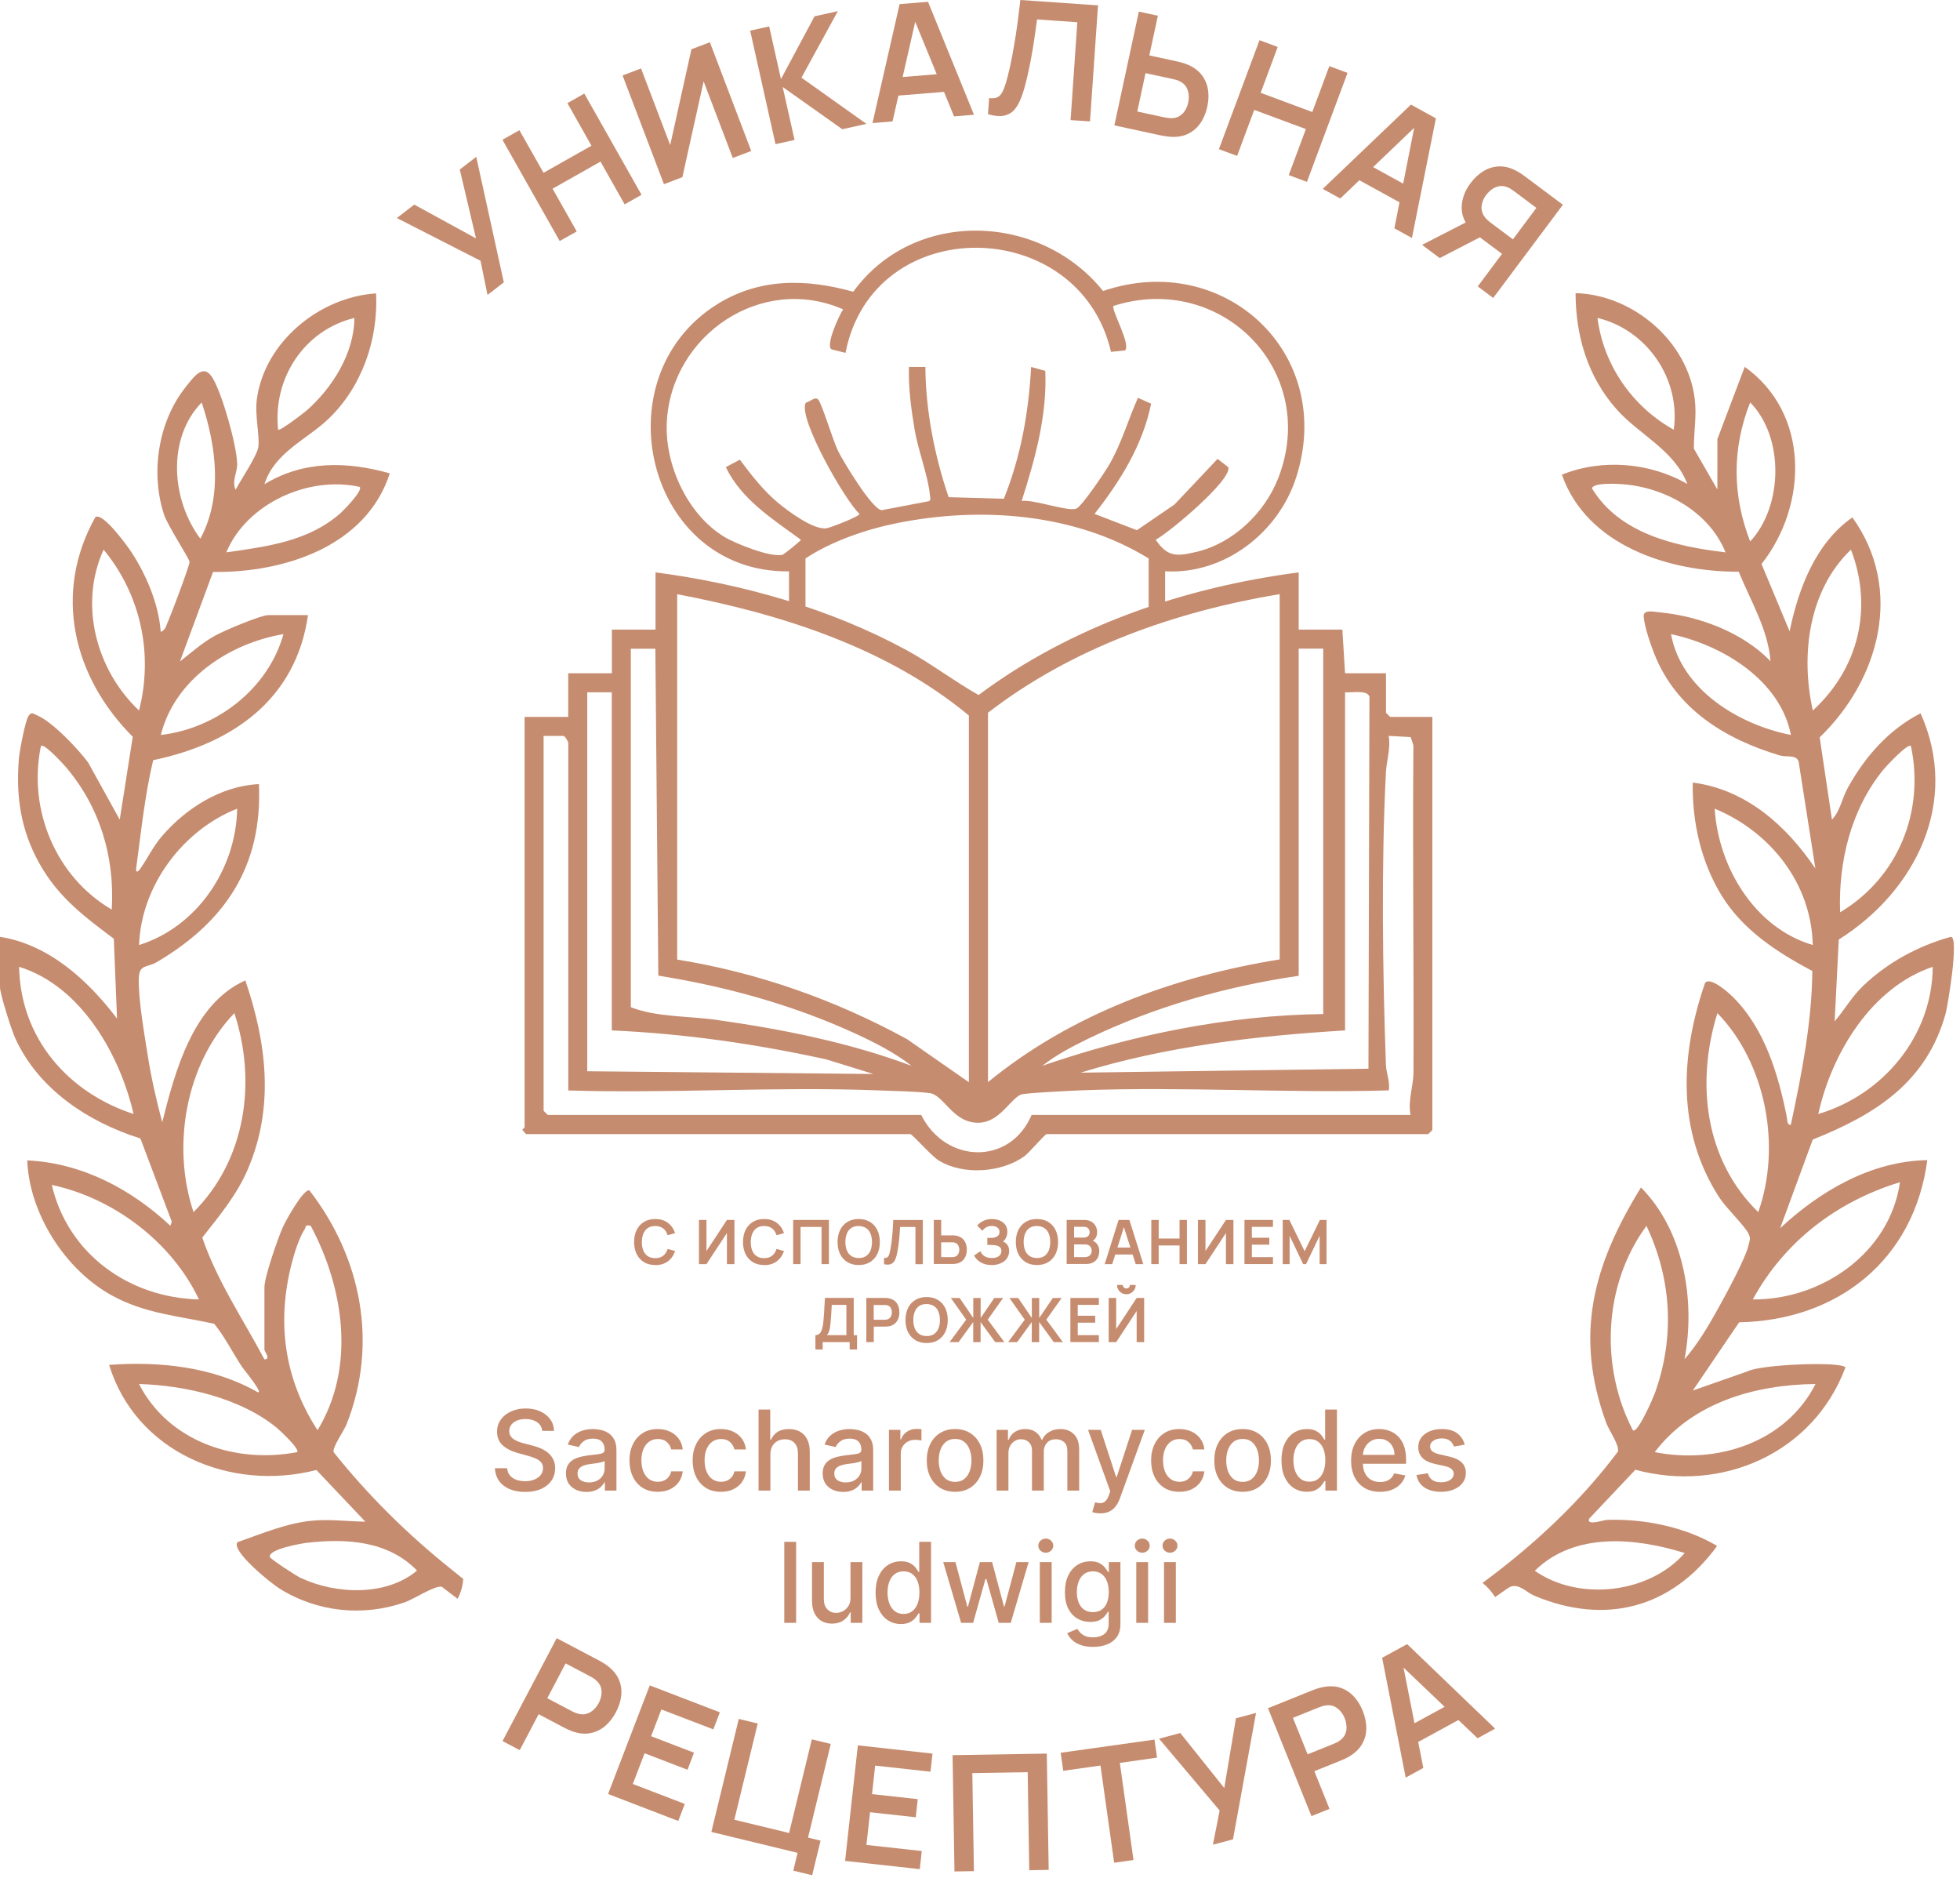
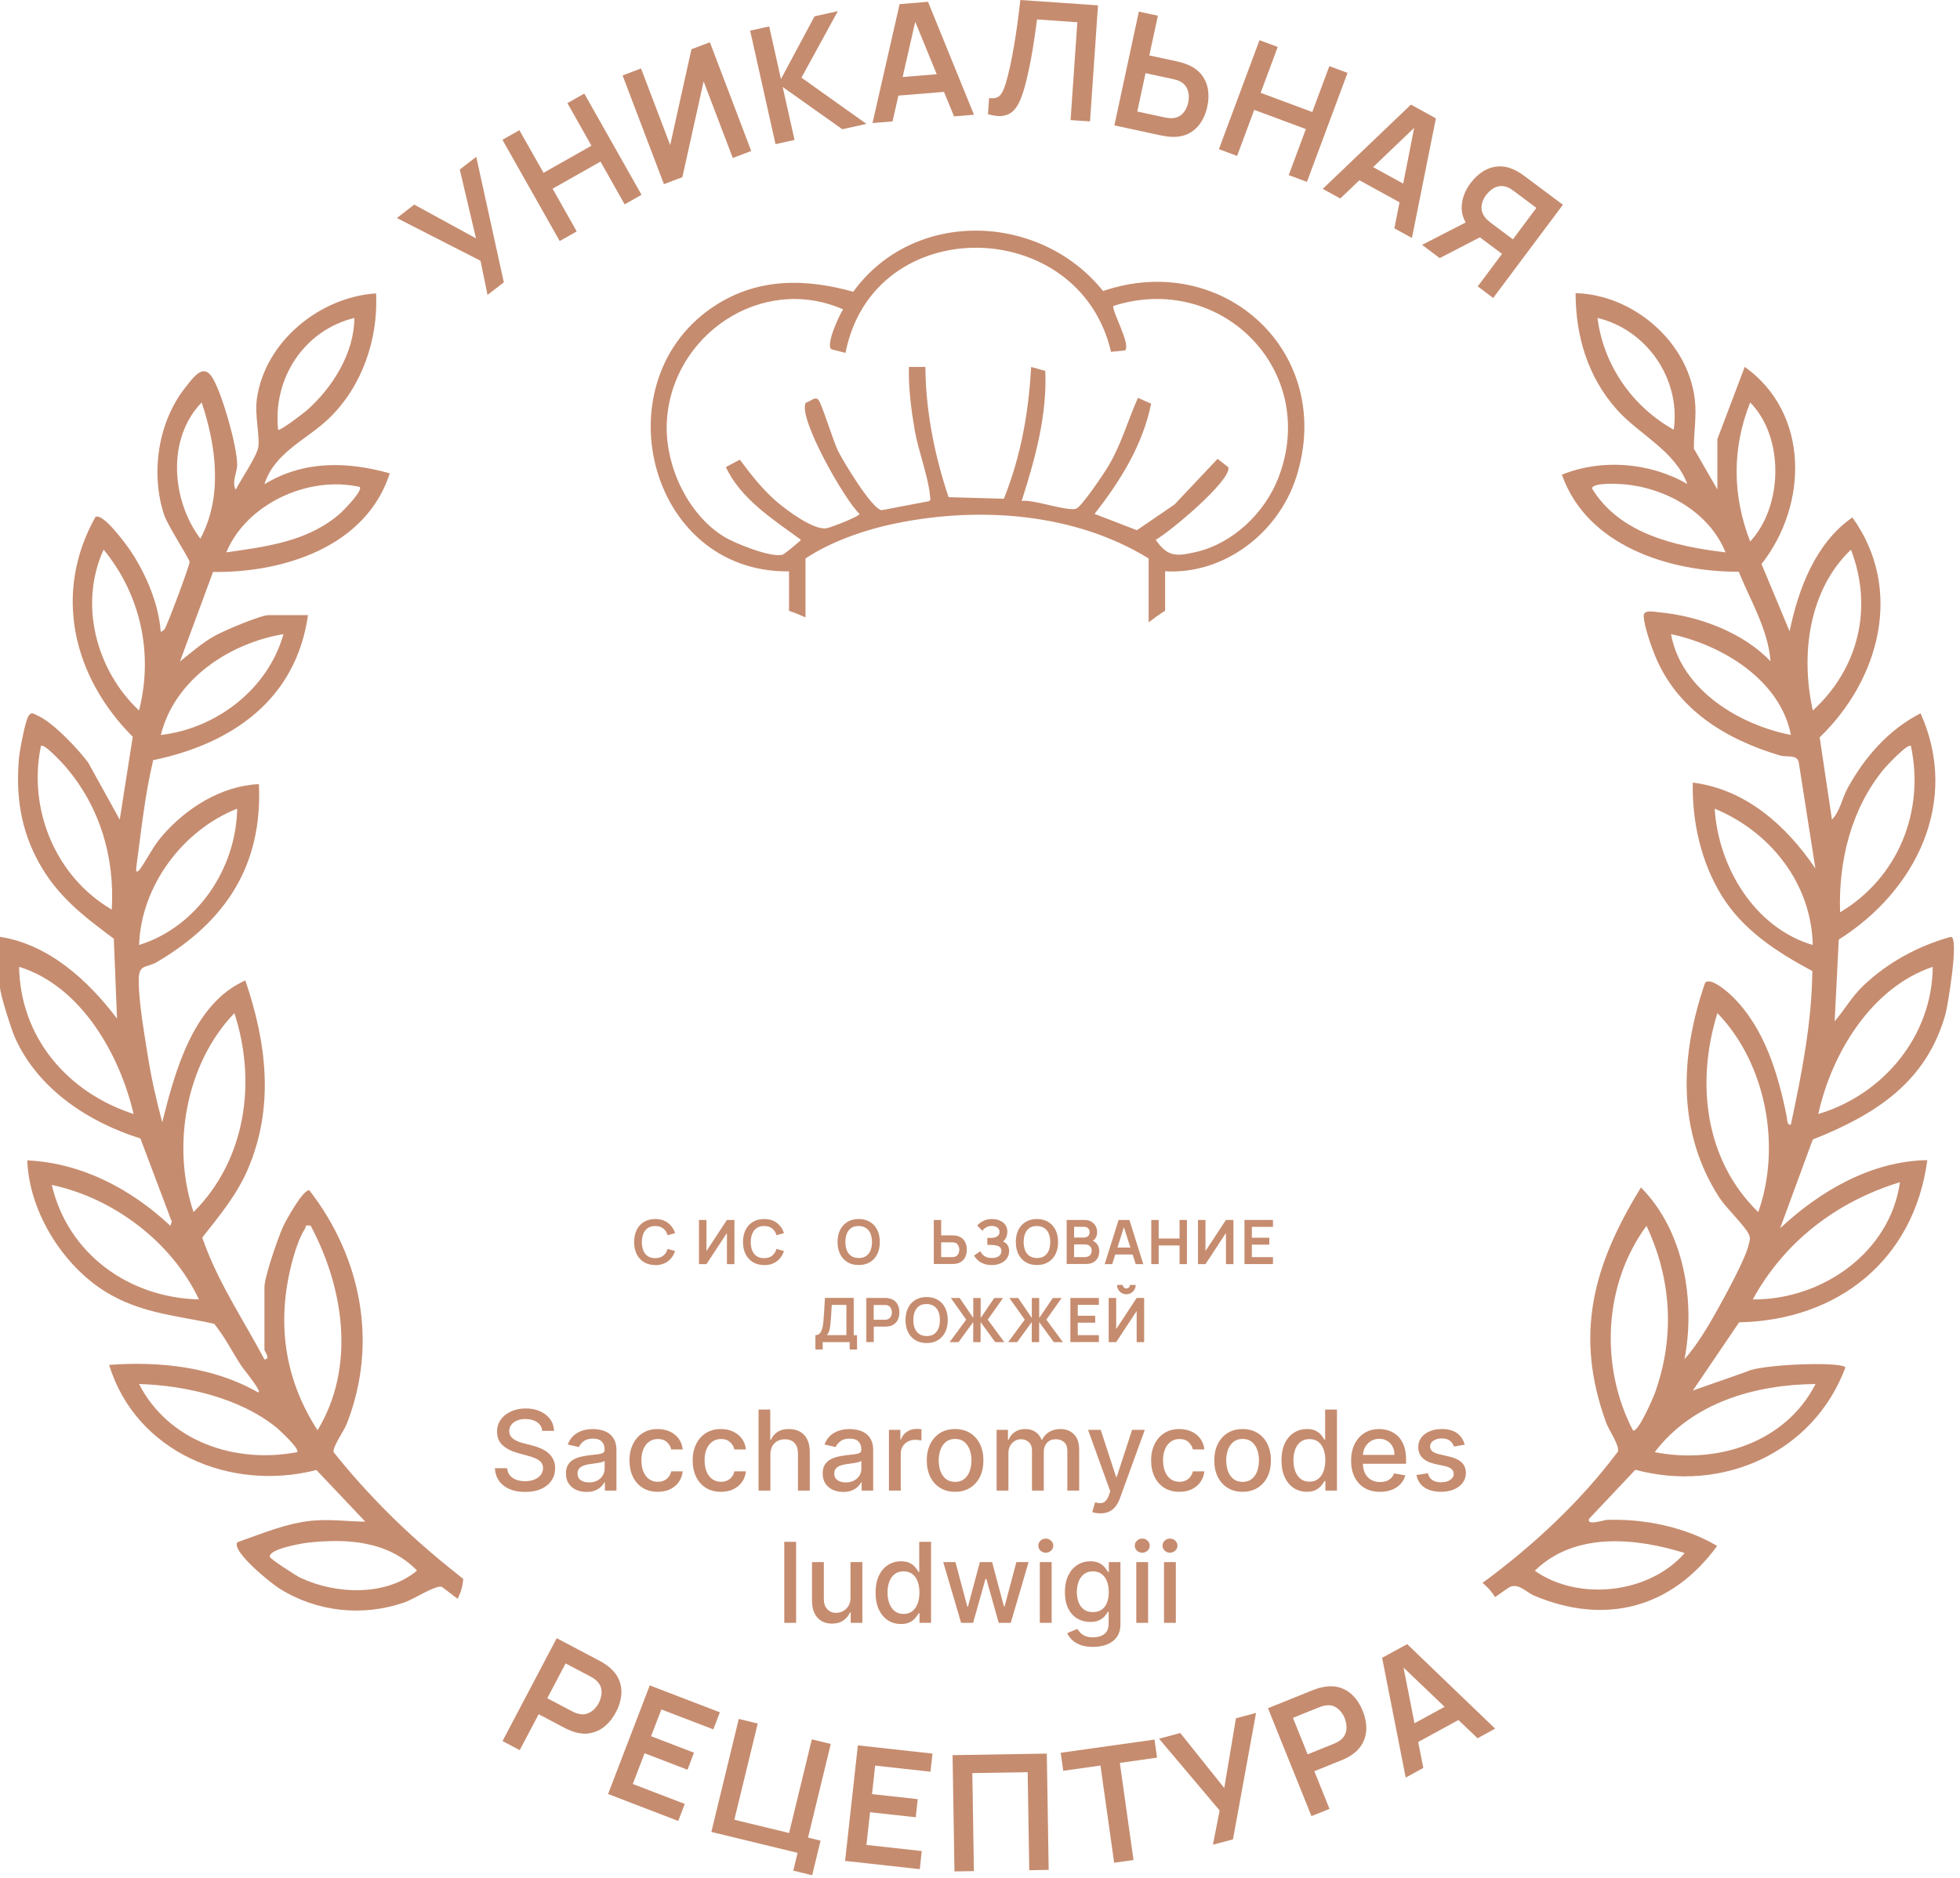
<svg xmlns="http://www.w3.org/2000/svg" width="238" height="228" viewBox="0 0 238 228" fill="none">
  <path d="M236.25 123.08C236.49 122.22 237.97 113.51 236.85 113.75C232.9 114.85 229.21 116.85 226.24 119.69C224.83 121.04 224.01 122.56 222.78 124L223.28 114.07C232.67 108.15 238.02 97.3 233.21 86.6C229.35 88.58 226.46 91.87 224.38 95.64C223.66 96.94 223.42 98.54 222.45 99.5L220.96 89.52C228.25 82.5 231.19 71.5 224.93 62.82C220.46 65.93 218.37 71.49 217.31 76.65L213.9 68.48C219.58 61.25 219.73 50.15 211.86 44.54L208.54 53.31V59.43L205.69 54.48C205.66 52.4 206.05 50.58 205.79 48.43C204.94 41.43 198.28 35.77 191.32 35.59C191.33 40.8 192.8 45.74 196.28 49.67C199.05 52.8 203.33 54.64 204.89 58.76C200.37 56.15 194.52 55.66 189.66 57.63C192.68 66.27 202.74 69.45 211.13 69.41C212.56 72.93 214.71 76.45 214.99 80.28C211.6 76.74 206.23 74.77 201.41 74.33C200.78 74.27 199.55 73.98 199.59 74.82C199.65 76 200.45 78.31 200.91 79.46C203.57 86.11 209.5 89.74 216.13 91.72C216.94 91.96 218.06 91.58 218.4 92.43L220.44 105.44C216.92 100.25 212.03 95.84 205.55 95.01C205.46 99.78 206.55 104.64 209.05 108.72C211.64 112.93 215.79 115.61 220.07 117.89C220 124.21 218.77 130.41 217.46 136.55C216.98 136.64 217.03 135.92 216.96 135.57C215.93 130.41 214.27 124.81 210.36 120.98C209.84 120.46 207.65 118.53 207.04 119.34C204.01 128.13 203.59 137.37 208.78 145.4C209.59 146.65 211.89 148.85 212.33 149.8C212.61 150.39 212.46 150.57 212.34 151.11C211.97 152.8 209.53 157.23 208.58 158.95C207.44 161 206.1 163.26 204.55 165.02C205.9 157.92 204.48 149.42 199.26 144.17C193.47 153.57 191.13 162 195.03 172.72C195.37 173.66 196.7 175.51 196.45 176.25C191.85 182.38 186.18 187.64 180.02 192.18C180.63 192.66 181.13 193.24 181.55 193.9C182.42 193.27 183.25 192.71 183.39 192.65C184.49 192.23 185.35 193.33 186.28 193.72C194.95 197.37 203 195.23 208.51 187.69C204.65 185.39 199.61 184.36 195.1 184.53C194.69 184.55 192.59 185.29 192.97 184.38L198.58 178.44C209.13 181.29 220.22 176.39 224.09 166.01C223.54 165.26 213.73 165.65 212.18 166.5L205.56 168.82L211.18 160.54C223.19 160.3 232.42 152.95 234.03 140.85C227.22 140.96 221 144.6 216.16 149.12L220.12 138.35C227.74 135.31 233.94 131.41 236.26 123.04L236.25 123.08ZM228.74 93.39C229.07 92.99 231.68 90.19 232.04 90.57C233.74 98.57 230.44 106.59 223.44 110.76C223.22 104.6 224.77 98.21 228.74 93.39ZM203.24 52.17C198.22 49.37 194.72 44.36 193.98 38.6C199.94 40.02 204.11 45.99 203.24 52.17ZM193.31 59.29C193.46 58.56 196.42 58.74 197.11 58.79C202.24 59.21 207.55 62.16 209.53 67.06C203.51 66.35 196.66 64.83 193.31 59.29ZM212.52 48.86C216.69 53.08 216.5 61.48 212.52 65.74C210.35 60.14 210.3 54.46 212.52 48.86ZM202.91 76.99C209.15 78.31 216.17 82.57 217.47 89.23C211.11 87.98 204.14 83.72 202.91 76.99ZM234.69 117.38C234.64 125.75 228.7 132.9 220.79 135.25C222.43 127.84 227.26 119.88 234.69 117.38ZM220.13 86.26C218.62 79.52 219.61 71.65 224.76 66.73C227.47 73.81 225.69 81.17 220.13 86.26ZM204.57 188.55C200.29 193.47 191.7 194.46 186.37 190.7C191.21 185.96 198.6 186.69 204.57 188.55ZM198.28 173.65C194.23 165.85 194.73 155.89 199.93 148.83C203 155.35 203.39 162.37 200.93 169.19C200.76 169.65 198.86 174.09 198.28 173.65ZM220.46 168.03C216.83 175.13 208.53 177.8 200.93 176.3C205.51 170.27 213.13 168.1 220.46 168.03ZM208.54 123C214.44 129.08 216.34 139.18 213.5 147.16C206.99 140.82 205.92 131.45 208.54 123ZM230.71 143.53C229.5 152.08 221.22 157.83 212.84 157.76C216.69 150.72 223.05 145.87 230.71 143.53ZM208.21 98.18C214.96 100.97 219.96 107.25 220.12 114.73C213.07 112.65 208.66 105.3 208.21 98.18Z" fill="#C68C6F" />
  <path d="M55.56 194.11C55.96 193.37 56.19 192.55 56.25 191.7C55.75 191.3 55.26 190.9 54.79 190.52C49.54 186.33 44.69 181.55 40.51 176.3C40.35 175.69 41.75 173.76 42.1 172.88C45.94 163.12 43.89 152.68 37.57 144.52C36.83 144.33 34.71 148.19 34.37 148.93C33.76 150.26 32.11 155.04 32.11 156.27V163.88C32.11 164.06 32.93 165.03 32.11 165.04C29.51 160.15 26.37 155.54 24.56 150.25C26.63 147.62 28.73 145.12 30.08 141.99C33.34 134.42 32.38 126.62 29.79 119.03C23.46 121.85 21.26 130.03 19.7 136.25C18.98 133.56 18.36 130.84 17.93 128.08C17.52 125.47 16.8 121.39 16.85 118.87C16.89 116.99 17.8 117.55 19.09 116.78C27.36 111.89 31.89 105.13 31.44 95.2C26.89 95.4 22.61 98.1 19.69 101.49C18.58 102.77 17.95 104.17 17.04 105.46C16.72 105.91 16.45 106.02 16.55 105.3C17.14 100.95 17.58 96.57 18.6 92.29C28.19 90.3 35.94 84.94 37.4 74.68H32.6C31.66 74.68 27.2 76.57 26.14 77.16C24.57 78.02 23.24 79.22 21.85 80.31L25.87 69.44C34.49 69.55 44.47 66.35 47.33 57.47C42.14 56 36.84 55.9 32.11 58.79C33.31 54.94 37.26 53.37 39.89 50.85C43.97 46.95 45.93 41.21 45.67 35.62C38.82 36.05 32.14 41.5 31.19 48.45C30.92 50.42 31.55 52.86 31.37 54.25C31.22 55.35 29.22 58.28 28.62 59.45C28.1 58.46 28.83 57.33 28.8 56.32C28.74 54.02 27.03 48 25.87 45.98C24.74 44 23.59 45.68 22.5 47.05C19.18 51.24 18.26 57.48 19.93 62.51C20.36 63.8 23 67.84 23.02 68.22C23.04 68.65 20.34 75.83 20.01 76.34C19.92 76.47 19.59 76.78 19.51 76.67C19.28 73.38 17.78 69.83 16 67.1C15.46 66.26 12.48 62.16 11.58 62.78C6.41 72.01 8.87 82.2 16.12 89.45L14.54 99.51L10.71 92.59C9.53 90.97 6.32 87.58 4.52 86.86C4.07 86.68 3.85 86.35 3.46 86.93C3.06 87.52 2.38 91.17 2.3 92.06C1.91 96.67 2.52 100.78 4.77 104.81C7.06 108.91 10.16 111.22 13.82 113.97L14.21 123.67C10.72 119.04 5.93 114.66 0 113.74V119.86C0 120.67 1.39 125.03 1.82 125.98C4.62 132.22 10.71 136.23 17.05 138.22L20.86 148.32L20.69 148.82C15.93 144.37 9.95 141.19 3.31 140.88C3.55 147.33 7.91 154.16 13.57 157.27C17.6 159.49 21.63 159.75 26.01 160.72C27.33 162.33 28.24 164.22 29.39 165.95C29.56 166.2 32.08 169.27 31.29 169.02C25.88 165.94 19.36 165.25 13.25 165.71C16.5 176.32 27.99 181.15 38.42 178.47L44.36 184.74C42.23 184.72 40.1 184.42 37.95 184.62C34.82 184.9 31.75 186.22 28.82 187.24C28.07 188.34 32.94 192.24 33.93 192.86C38.49 195.72 44.09 196.31 49.18 194.52C50.26 194.14 52.87 192.43 53.65 192.65L55.58 194.12L55.56 194.11ZM28.8 98.18C28.67 105.5 23.93 112.53 16.89 114.73C17.13 107.56 22.18 100.79 28.8 98.18ZM43.03 38.6C43.02 42.86 40.36 47.1 37.23 49.84C36.9 50.13 33.96 52.39 33.77 52.17C33.11 45.95 36.91 40.1 43.03 38.6ZM43.69 59.12C44.07 59.55 41.81 61.88 41.38 62.27C37.49 65.73 32.44 66.35 27.48 67.06C29.95 61.13 37.49 57.71 43.7 59.12H43.69ZM24.49 48.86C26.27 54.19 27.06 60.31 24.33 65.4C20.8 60.7 20.25 53.22 24.49 48.86ZM34.42 76.99C32.56 83.63 26.31 88.45 19.53 89.23C21.2 82.5 27.83 78.09 34.42 76.99ZM13.57 110.43C6.78 106.47 3.36 98.29 4.97 90.57C5.31 90.17 7.64 92.71 7.94 93.06C12.12 97.93 13.95 104.02 13.57 110.43ZM12.58 66.73C17.08 72.18 18.65 79.39 16.88 86.26C11.7 81.38 9.54 73.4 12.58 66.73ZM2.32 117.38C9.8 119.68 14.54 127.98 16.22 135.25C8.21 132.64 2.47 125.98 2.32 117.38ZM28.46 123C31.19 131.37 29.85 140.82 23.5 147.16C20.8 139.11 22.56 129.15 28.46 123ZM6.29 143.86C13.84 145.47 20.87 150.82 24.16 157.76C15.66 157.56 8.24 152.23 6.29 143.86ZM36.08 176.3C28.57 177.74 20.47 175.02 16.88 168.03C22.48 168.19 29.16 169.72 33.59 173.33C33.94 173.62 36.47 175.96 36.08 176.3ZM35.44 153.32C35.75 152.11 36.32 150.28 36.99 149.25C37.2 148.94 36.95 148.65 37.73 148.82C41.78 156.42 43.2 166 38.56 173.64C34.5 167.39 33.57 160.5 35.44 153.31V153.32ZM36.52 191.58C36 191.34 32.84 189.29 32.77 189.03C32.54 188.09 36.56 187.39 37.33 187.3C42.11 186.76 47.13 187.07 50.64 190.68C46.88 193.83 40.76 193.57 36.52 191.57V191.58Z" fill="#C68C6F" />
-   <path d="M157.699 69.49V76.44H162.999L163.329 81.74H168.299V86.54L168.799 87.04H173.929V137.19L173.429 137.69H127.089C126.899 137.69 124.949 139.96 124.439 140.34C121.679 142.38 116.919 142.72 113.969 140.88C113.109 140.35 110.779 137.69 110.539 137.69H63.87L63.44 137.19C63.44 137.06 63.7 136.94 63.7 136.86V87.04H68.999V81.74H74.299V76.44H79.6V69.49C90.079 70.86 100.769 73.87 110.059 78.92C113.089 80.57 115.829 82.69 118.829 84.38C130.069 75.98 143.849 71.3 157.719 69.49H157.699ZM117.649 131.39V86.87C107.719 78.62 94.799 74.53 82.23 72.14V116.5C92.029 118.07 101.459 121.41 110.139 126.16L117.649 131.39ZM155.389 72.13C142.719 74.24 130.189 78.65 119.969 86.53V131.38C130.029 123.13 142.599 118.54 155.389 116.48V72.12V72.13ZM76.6 78.75V122.28C79.68 123.5 83.579 123.34 86.98 123.82C95.04 124.96 103.069 126.55 110.689 129.4C108.699 127.83 106.169 126.54 103.859 125.48C96.279 122 88.18 119.77 79.939 118.45L79.579 78.76H76.6V78.75ZM157.699 78.75V118.47C148.889 119.75 140.109 122.25 132.089 126.13C130.259 127.02 128.169 128.12 126.579 129.39C137.519 125.63 149.039 123.27 160.679 123.11V78.75H157.699ZM74.29 84.05H71.309V130.06L106.059 130.39L100.379 128.63C91.799 126.74 83.079 125.49 74.29 125.1V84.05ZM163.329 84.05V125.1C152.519 125.76 141.599 127.02 131.219 130.23L166.169 129.75L166.289 84.59C166.039 83.71 164.069 84.13 163.339 84.05H163.329ZM66.01 89.35V134.86L66.51 135.36H111.859C114.809 141.29 122.649 141.52 125.269 135.36H171.279C170.939 133.66 171.629 131.76 171.639 130.23C171.689 117.07 171.519 103.73 171.629 90.49L171.299 89.49L168.629 89.34C168.889 90.88 168.359 92.36 168.289 93.8C167.719 104.77 167.889 118.21 168.289 129.25C168.329 130.3 168.809 131.31 168.639 132.38C156.279 132.73 143.729 131.91 131.389 132.37C130.269 132.41 124.379 132.7 123.959 132.89C122.609 133.5 121.369 136.27 118.829 136.31C115.689 136.36 114.649 132.94 112.879 132.71C111.289 132.5 108.339 132.45 106.589 132.38C94.18 131.9 81.45 132.77 69.01 132.39V90.19C69.01 90.1 68.669 89.42 68.45 89.35H66.029H66.01Z" fill="#C68C6F" />
  <path d="M133.959 35.35C126.329 25.82 110.989 25.26 103.609 35.42C97.869 33.82 92.169 33.72 86.989 37C72.869 45.95 78.549 69.56 95.809 69.37V74.16C96.489 74.39 97.159 74.66 97.809 74.96V67.8C100.999 65.69 105.159 64.27 108.929 63.51C119.109 61.46 130.549 62.31 139.479 67.8V75.56C140.129 75.06 140.779 74.57 141.479 74.15V69.36C148.659 69.77 155.209 64.7 157.379 58C162.259 42.92 148.639 30.32 133.949 35.33L133.959 35.35ZM155.189 58.11C153.549 62.29 149.699 65.98 145.249 67.01C142.939 67.54 141.799 67.69 140.339 65.53C141.979 64.65 149.559 58.31 149.159 56.73L147.849 55.71L142.619 61.25L138.049 64.37L132.909 62.39C136.019 58.43 138.769 54.02 139.779 49.01L138.179 48.3C136.959 51.03 136.189 53.84 134.669 56.45C134.089 57.44 131.539 61.22 130.769 61.71C129.939 62.24 125.439 60.58 124.059 60.82C125.689 55.72 127.159 50.45 126.929 45.03L125.209 44.55C124.909 50.09 123.959 55.41 121.899 60.55L115.189 60.36C113.489 55.34 112.399 49.87 112.369 44.55H110.369C110.299 47.13 110.649 49.72 111.079 52.26C111.489 54.67 112.759 58 112.919 60.15C112.939 60.4 113.089 60.74 112.779 60.85L107.069 61.94C105.909 61.87 102.379 55.99 101.759 54.74C101.169 53.54 99.799 49.03 99.379 48.54C98.969 48.06 98.329 48.82 97.859 48.88C96.779 50.58 102.619 60.8 104.369 62.39C104.369 62.7 100.929 64.03 100.389 64.13C98.829 64.41 95.649 62.03 94.389 60.97C92.669 59.52 91.179 57.61 89.839 55.81L88.139 56.71C89.989 60.62 93.849 63.04 97.249 65.53C97.249 65.67 95.189 67.3 95.049 67.34C93.649 67.75 89.239 65.97 87.919 65.16C83.469 62.43 80.709 56.44 80.969 51.25C81.509 40.68 92.479 33.22 102.379 37.56C101.869 38.33 100.229 41.91 100.959 42.41L102.669 42.84C106.029 25.63 131.059 26.06 134.909 42.72L136.619 42.54C137.349 41.8 134.899 37.59 135.209 37.14C148.289 32.96 160.319 45.05 155.189 58.12V58.11Z" fill="#C68C6F" />
  <path d="M59.2 35.81L58.349 31.66L48.19 26.47L50.3 24.84L57.8 28.94L55.83 20.58L57.83 19.04L61.179 34.28L59.179 35.82L59.2 35.81Z" fill="#C68C6F" />
  <path d="M67.96 29.26L61.01 16.97L63.07 15.81L66 20.98L71.82 17.69L68.9 12.52L70.95 11.36L77.9 23.65L75.85 24.81L72.92 19.62L67.1 22.91L70.03 28.1L67.97 29.26H67.96Z" fill="#C68C6F" />
  <path d="M91.22 18.33L88.98 19.18L85.44 9.88L82.86 21.51L80.62 22.36L75.6 9.16L77.84 8.31L81.38 17.61L83.96 5.98L86.2 5.13L91.22 18.33Z" fill="#C68C6F" />
  <path d="M94.17 17.5L91.09 3.72L93.4 3.21L94.83 9.6L98.91 1.98L101.74 1.35L97.32 9.43L105.21 15.04L102.28 15.69L95.04 10.56L96.48 16.99L94.17 17.5Z" fill="#C68C6F" />
  <path d="M105.949 14.93L109.239 0.5L112.689 0.22L118.269 13.93L115.849 14.13L110.799 1.83L111.329 1.79L108.379 14.74L105.959 14.94L105.949 14.93ZM108.169 11.68L107.989 9.48L115.379 8.88L115.559 11.08L108.169 11.68Z" fill="#C68C6F" />
  <path d="M119.969 13.88L120.109 11.9C120.419 11.94 120.689 11.94 120.909 11.88C121.129 11.83 121.319 11.71 121.479 11.52C121.639 11.33 121.789 11.06 121.929 10.7C122.069 10.34 122.209 9.88 122.349 9.33C122.559 8.54 122.739 7.71 122.899 6.85C123.059 5.99 123.209 5.13 123.339 4.29C123.469 3.45 123.579 2.66 123.669 1.92C123.759 1.18 123.839 0.54 123.899 0L133.329 0.65L132.359 14.74L129.999 14.58L130.819 2.7L125.929 2.36C125.869 2.8 125.789 3.32 125.709 3.93C125.629 4.54 125.519 5.21 125.409 5.92C125.289 6.63 125.159 7.37 124.999 8.13C124.849 8.89 124.669 9.64 124.479 10.37C124.299 11.04 124.099 11.64 123.879 12.16C123.659 12.68 123.389 13.11 123.059 13.44C122.729 13.77 122.319 13.97 121.829 14.06C121.339 14.14 120.719 14.08 119.989 13.87L119.969 13.88Z" fill="#C68C6F" />
  <path d="M135.319 15.21L138.289 1.41L140.599 1.91L139.559 6.73L142.949 7.46C143.079 7.49 143.249 7.53 143.459 7.59C143.669 7.65 143.869 7.71 144.039 7.78C144.809 8.07 145.409 8.48 145.839 9C146.269 9.52 146.549 10.12 146.669 10.8C146.789 11.48 146.769 12.19 146.599 12.95C146.439 13.71 146.159 14.38 145.769 14.94C145.379 15.51 144.889 15.94 144.279 16.24C143.669 16.54 142.959 16.66 142.139 16.61C141.959 16.6 141.749 16.57 141.539 16.54C141.329 16.51 141.149 16.48 141.009 16.45L135.309 15.22L135.319 15.21ZM138.099 13.54L141.399 14.25C141.529 14.28 141.679 14.3 141.839 14.32C141.999 14.34 142.149 14.35 142.299 14.35C142.699 14.34 143.029 14.23 143.309 14.04C143.589 13.85 143.799 13.6 143.959 13.31C144.119 13.02 144.229 12.73 144.289 12.43C144.349 12.14 144.369 11.83 144.339 11.5C144.309 11.17 144.219 10.87 144.049 10.57C143.879 10.28 143.619 10.05 143.259 9.87C143.129 9.8 142.979 9.74 142.829 9.7C142.679 9.66 142.529 9.62 142.399 9.59L139.099 8.88L138.099 13.54Z" fill="#C68C6F" />
  <path d="M148.01 18.11L152.94 4.88L155.15 5.7L153.08 11.27L159.35 13.6L161.42 8.03L163.63 8.85L158.7 22.08L156.49 21.26L158.57 15.67L152.3 13.34L150.22 18.93L148.01 18.11Z" fill="#C68C6F" />
  <path d="M160.619 22.93L171.329 12.7L174.359 14.37L171.449 28.89L169.319 27.72L171.889 14.67L172.349 14.92L162.749 24.1L160.619 22.93ZM164.259 21.44L165.319 19.51L171.819 23.08L170.759 25.01L164.259 21.44Z" fill="#C68C6F" />
  <path d="M174.82 31.33L172.68 29.73L178.89 26.54L180.5 28.4L174.83 31.33H174.82ZM181.32 36.18L179.44 34.77L182.39 30.82L179.47 28.64L178.71 27.96C177.86 27.08 177.46 26.14 177.49 25.13C177.52 24.12 177.88 23.15 178.57 22.23C179.04 21.61 179.56 21.12 180.16 20.76C180.75 20.41 181.38 20.22 182.06 20.2C182.73 20.18 183.44 20.37 184.16 20.76C184.33 20.85 184.51 20.95 184.68 21.07C184.86 21.19 185 21.29 185.11 21.37L189.78 24.86L181.32 36.17V36.18ZM183.71 29.06L186.56 25.24L183.85 23.21C183.75 23.13 183.62 23.05 183.49 22.96C183.35 22.87 183.22 22.8 183.08 22.75C182.71 22.59 182.36 22.55 182.03 22.61C181.7 22.67 181.4 22.81 181.14 23C180.88 23.2 180.66 23.42 180.47 23.66C180.28 23.9 180.14 24.17 180.03 24.48C179.92 24.79 179.87 25.11 179.91 25.44C179.95 25.77 180.09 26.1 180.34 26.41C180.43 26.52 180.53 26.63 180.65 26.74C180.77 26.85 180.89 26.94 180.99 27.02L183.7 29.05L183.71 29.06Z" fill="#C68C6F" />
  <path d="M61.02 211.38L67.6 198.89L72.76 201.61C72.879 201.67 73.04 201.76 73.219 201.87C73.409 201.98 73.57 202.09 73.719 202.21C74.389 202.7 74.859 203.26 75.129 203.87C75.4 204.48 75.51 205.14 75.439 205.82C75.37 206.5 75.159 207.19 74.79 207.88C74.43 208.56 73.99 209.12 73.46 209.57C72.93 210.02 72.329 210.29 71.669 210.42C71.01 210.55 70.279 210.47 69.51 210.2C69.34 210.14 69.15 210.06 68.95 209.97C68.749 209.88 68.59 209.8 68.48 209.74L65.409 208.12L63.109 212.48L61.02 211.38ZM66.439 206.17L69.419 207.74C69.54 207.8 69.669 207.86 69.82 207.93C69.969 207.99 70.12 208.04 70.26 208.07C70.65 208.17 71.01 208.16 71.32 208.04C71.639 207.93 71.909 207.75 72.139 207.52C72.37 207.29 72.559 207.04 72.7 206.77C72.84 206.5 72.939 206.21 73.01 205.88C73.079 205.55 73.059 205.23 72.98 204.91C72.9 204.59 72.7 204.29 72.4 204.02C72.299 203.92 72.18 203.83 72.04 203.74C71.9 203.66 71.769 203.58 71.659 203.52L68.68 201.95L66.46 206.17H66.439Z" fill="#C68C6F" />
  <path d="M73.84 217.8L78.9 204.62L87.41 207.89L86.62 209.96L80.31 207.54L79.06 210.79L84.27 212.79L83.48 214.86L78.27 212.86L76.84 216.59L83.15 219.01L82.36 221.08L73.85 217.81L73.84 217.8Z" fill="#C68C6F" />
  <path d="M96.329 227.11L96.849 224.95L86.379 222.41L89.709 208.69L92.009 209.25L89.169 220.93L95.819 222.54L98.579 211.17L100.879 211.73L98.119 223.1L99.639 223.47L98.619 227.67L96.319 227.11H96.329Z" fill="#C68C6F" />
  <path d="M102.619 225.93L104.169 211.9L113.229 212.9L112.989 215.1L106.269 214.36L105.889 217.82L111.439 218.43L111.199 220.63L105.649 220.02L105.209 223.99L111.929 224.73L111.689 226.93L102.629 225.93H102.619Z" fill="#C68C6F" />
  <path d="M115.9 227.21L115.67 213.09L127.11 212.9L127.34 227.02L124.98 227.06L124.79 215.16L118.07 215.27L118.26 227.17L115.9 227.21Z" fill="#C68C6F" />
  <path d="M135.289 226.14L133.629 214.35L129.109 214.99L128.799 212.8L140.189 211.2L140.499 213.39L135.979 214.03L137.639 225.82L135.299 226.15L135.289 226.14Z" fill="#C68C6F" />
  <path d="M147.28 223.97L148.1 219.81L140.74 211.09L143.32 210.4L148.66 217.08L150.08 208.61L152.52 207.96L149.72 223.31L147.28 223.96V223.97Z" fill="#C68C6F" />
  <path d="M159.249 220.49L153.969 207.39L159.379 205.21C159.509 205.16 159.669 205.1 159.879 205.03C160.079 204.96 160.279 204.9 160.459 204.87C161.259 204.68 161.989 204.68 162.639 204.87C163.289 205.06 163.849 205.4 164.329 205.9C164.809 206.39 165.189 207 165.479 207.72C165.769 208.44 165.909 209.14 165.909 209.83C165.909 210.52 165.729 211.16 165.399 211.74C165.059 212.33 164.539 212.83 163.839 213.25C163.679 213.34 163.499 213.44 163.299 213.53C163.099 213.62 162.939 213.7 162.819 213.74L159.599 215.04L161.439 219.61L159.249 220.49ZM158.779 212.99L161.909 211.73C162.029 211.68 162.159 211.62 162.309 211.55C162.459 211.48 162.589 211.4 162.699 211.31C163.029 211.07 163.249 210.8 163.369 210.48C163.489 210.17 163.529 209.84 163.499 209.52C163.469 209.19 163.399 208.89 163.289 208.61C163.179 208.33 163.019 208.06 162.809 207.8C162.599 207.54 162.349 207.34 162.049 207.19C161.749 207.04 161.399 207 160.999 207.05C160.859 207.07 160.709 207.1 160.549 207.15C160.389 207.2 160.259 207.25 160.129 207.3L156.999 208.56L158.779 212.98V212.99Z" fill="#C68C6F" />
  <path d="M170.69 215.8L167.83 201.27L170.87 199.61L181.55 209.87L179.42 211.04L169.8 201.86L170.26 201.61L172.83 214.64L170.7 215.81L170.69 215.8ZM171.4 211.93L170.34 209.99L176.85 206.44L177.91 208.38L171.4 211.93Z" fill="#C68C6F" />
  <path d="M79.563 153.584C79.028 153.584 78.57 153.466 78.188 153.229C77.806 152.993 77.514 152.667 77.306 152.25C77.104 151.834 77 151.347 77 150.792C77 150.236 77.104 149.75 77.306 149.333C77.507 148.917 77.806 148.59 78.188 148.354C78.57 148.118 79.028 148 79.563 148C80.181 148 80.695 148.153 81.104 148.465C81.514 148.771 81.806 149.188 81.972 149.715L81.07 149.965C80.965 149.618 80.785 149.34 80.535 149.146C80.285 148.951 79.959 148.847 79.563 148.847C79.201 148.847 78.903 148.931 78.667 149.09C78.431 149.25 78.25 149.479 78.125 149.771C78.007 150.063 77.945 150.403 77.938 150.799C77.938 151.188 78 151.535 78.118 151.827C78.236 152.118 78.417 152.347 78.66 152.507C78.903 152.667 79.201 152.75 79.563 152.75C79.965 152.75 80.285 152.653 80.535 152.452C80.785 152.25 80.965 151.979 81.07 151.632L81.972 151.882C81.806 152.403 81.514 152.82 81.104 153.132C80.695 153.438 80.181 153.597 79.563 153.597V153.584Z" fill="#C68C6F" />
  <path d="M89.181 153.473H88.271V149.695L85.785 153.473H84.875V148.111H85.785V151.889L88.271 148.111H89.181V153.473Z" fill="#C68C6F" />
  <path d="M92.785 153.584C92.251 153.584 91.792 153.466 91.41 153.229C91.028 152.993 90.737 152.667 90.528 152.25C90.327 151.834 90.223 151.347 90.223 150.792C90.223 150.236 90.327 149.75 90.528 149.333C90.73 148.917 91.028 148.59 91.41 148.354C91.792 148.118 92.251 148 92.785 148C93.403 148 93.917 148.153 94.327 148.465C94.737 148.771 95.028 149.188 95.195 149.715L94.292 149.965C94.188 149.618 94.007 149.34 93.757 149.146C93.507 148.951 93.181 148.847 92.785 148.847C92.424 148.847 92.126 148.931 91.889 149.09C91.653 149.25 91.473 149.479 91.348 149.771C91.23 150.063 91.167 150.403 91.16 150.799C91.16 151.188 91.223 151.535 91.341 151.827C91.459 152.118 91.639 152.347 91.882 152.507C92.126 152.667 92.424 152.75 92.785 152.75C93.188 152.75 93.507 152.653 93.757 152.452C94.007 152.25 94.188 151.979 94.292 151.632L95.195 151.882C95.028 152.403 94.737 152.82 94.327 153.132C93.917 153.438 93.403 153.597 92.785 153.597V153.584Z" fill="#C68C6F" />
-   <path d="M96.314 153.473V148.111H100.655V153.473H99.759V148.959H97.21V153.473H96.314Z" fill="#C68C6F" />
  <path d="M104.266 153.584C103.731 153.584 103.273 153.466 102.891 153.229C102.509 152.993 102.217 152.667 102.009 152.25C101.807 151.834 101.703 151.347 101.703 150.792C101.703 150.236 101.807 149.75 102.009 149.333C102.21 148.917 102.509 148.59 102.891 148.354C103.273 148.118 103.731 148 104.266 148C104.8 148 105.259 148.118 105.648 148.354C106.03 148.59 106.328 148.917 106.53 149.333C106.731 149.75 106.835 150.236 106.835 150.792C106.835 151.347 106.731 151.834 106.53 152.25C106.328 152.667 106.03 152.993 105.648 153.229C105.266 153.466 104.807 153.584 104.266 153.584ZM104.266 152.736C104.627 152.736 104.925 152.66 105.162 152.5C105.398 152.34 105.578 152.111 105.703 151.82C105.821 151.528 105.884 151.188 105.884 150.792C105.884 150.396 105.821 150.063 105.703 149.771C105.585 149.479 105.405 149.257 105.162 149.097C104.919 148.938 104.62 148.854 104.266 148.847C103.905 148.847 103.606 148.924 103.37 149.083C103.134 149.243 102.953 149.472 102.835 149.764C102.717 150.056 102.655 150.396 102.655 150.792C102.655 151.188 102.717 151.521 102.835 151.813C102.953 152.104 103.134 152.327 103.37 152.486C103.606 152.646 103.912 152.729 104.266 152.736Z" fill="#C68C6F" />
-   <path d="M107.348 153.473V152.723C107.466 152.729 107.57 152.723 107.646 152.695C107.73 152.667 107.799 152.618 107.855 152.542C107.91 152.466 107.959 152.361 108 152.216C108.042 152.077 108.084 151.896 108.125 151.688C108.181 151.382 108.23 151.063 108.271 150.736C108.313 150.403 108.341 150.077 108.369 149.757C108.396 149.438 108.417 149.132 108.431 148.854C108.445 148.577 108.459 148.327 108.466 148.118H112.056V153.48H111.16V148.965H109.299C109.285 149.132 109.271 149.334 109.257 149.57C109.244 149.806 109.223 150.056 109.195 150.334C109.167 150.604 109.139 150.889 109.098 151.181C109.056 151.472 109.014 151.764 108.959 152.042C108.91 152.299 108.848 152.528 108.778 152.736C108.709 152.938 108.619 153.111 108.5 153.243C108.382 153.375 108.237 153.466 108.049 153.507C107.862 153.549 107.632 153.542 107.348 153.486V153.473Z" fill="#C68C6F" />
  <path d="M113.391 153.473V148.111H114.286V149.986H115.606C115.655 149.986 115.724 149.986 115.807 149.986C115.891 149.986 115.967 150 116.037 150.007C116.342 150.056 116.599 150.16 116.8 150.313C117.002 150.473 117.155 150.674 117.252 150.917C117.349 151.16 117.398 151.424 117.398 151.716C117.398 152.007 117.349 152.278 117.252 152.521C117.155 152.764 117.002 152.966 116.8 153.125C116.599 153.285 116.342 153.389 116.037 153.431C115.967 153.438 115.891 153.445 115.807 153.452C115.724 153.459 115.655 153.459 115.606 153.459H113.391V153.473ZM114.286 152.625H115.564C115.62 152.625 115.675 152.625 115.731 152.618C115.787 152.612 115.849 152.605 115.905 152.591C116.05 152.556 116.169 152.487 116.252 152.396C116.335 152.299 116.398 152.195 116.432 152.077C116.467 151.959 116.488 151.841 116.488 151.723C116.488 151.605 116.467 151.493 116.432 151.375C116.398 151.257 116.335 151.146 116.252 151.056C116.169 150.959 116.05 150.896 115.905 150.861C115.849 150.848 115.794 150.834 115.731 150.834C115.669 150.834 115.613 150.827 115.564 150.827H114.286V152.632V152.625Z" fill="#C68C6F" />
  <path d="M120.411 153.584C120.036 153.584 119.703 153.528 119.425 153.417C119.14 153.306 118.911 153.167 118.717 152.986C118.529 152.813 118.383 152.625 118.279 152.431L119.043 151.91C119.106 152.049 119.189 152.174 119.307 152.306C119.418 152.431 119.571 152.535 119.759 152.611C119.946 152.695 120.175 152.729 120.453 152.729C120.731 152.729 120.932 152.688 121.106 152.611C121.272 152.535 121.397 152.431 121.481 152.299C121.557 152.167 121.599 152.028 121.599 151.875C121.599 151.688 121.543 151.542 121.439 151.438C121.335 151.333 121.196 151.264 121.029 151.222C120.863 151.181 120.682 151.16 120.488 151.153C120.314 151.153 120.189 151.146 120.113 151.139C120.036 151.139 119.988 151.139 119.96 151.139H119.89V150.292H120.029C120.092 150.292 120.161 150.292 120.231 150.292C120.3 150.292 120.356 150.292 120.404 150.292C120.689 150.278 120.918 150.215 121.099 150.097C121.279 149.979 121.37 149.799 121.37 149.57C121.37 149.34 121.286 149.167 121.113 149.035C120.946 148.903 120.717 148.84 120.439 148.84C120.175 148.84 119.946 148.896 119.745 149.014C119.543 149.132 119.397 149.271 119.293 149.431L118.661 148.792C118.842 148.569 119.092 148.382 119.397 148.229C119.71 148.076 120.064 148 120.46 148C120.696 148 120.918 148.028 121.141 148.09C121.363 148.153 121.557 148.243 121.738 148.368C121.911 148.493 122.057 148.653 122.161 148.847C122.266 149.042 122.321 149.271 122.321 149.542C122.321 149.785 122.273 150.014 122.182 150.222C122.092 150.431 121.96 150.597 121.793 150.729C122.029 150.827 122.21 150.965 122.342 151.16C122.474 151.354 122.536 151.597 122.536 151.896C122.536 152.243 122.439 152.542 122.252 152.799C122.064 153.056 121.807 153.25 121.488 153.382C121.168 153.521 120.807 153.591 120.404 153.591L120.411 153.584Z" fill="#C68C6F" />
  <path d="M125.912 153.584C125.377 153.584 124.919 153.466 124.537 153.229C124.155 152.993 123.864 152.667 123.655 152.25C123.454 151.834 123.35 151.347 123.35 150.792C123.35 150.236 123.454 149.75 123.655 149.333C123.857 148.917 124.155 148.59 124.537 148.354C124.919 148.118 125.377 148 125.912 148C126.447 148 126.905 148.118 127.294 148.354C127.676 148.59 127.975 148.917 128.176 149.333C128.378 149.75 128.482 150.236 128.482 150.792C128.482 151.347 128.378 151.834 128.176 152.25C127.975 152.667 127.676 152.993 127.294 153.229C126.912 153.466 126.454 153.584 125.912 153.584ZM125.912 152.736C126.273 152.736 126.572 152.66 126.808 152.5C127.044 152.34 127.225 152.111 127.35 151.82C127.468 151.528 127.53 151.188 127.53 150.792C127.53 150.396 127.468 150.063 127.35 149.771C127.232 149.479 127.051 149.257 126.808 149.097C126.565 148.938 126.266 148.854 125.912 148.847C125.551 148.847 125.252 148.924 125.016 149.083C124.78 149.243 124.6 149.472 124.482 149.764C124.364 150.056 124.301 150.396 124.301 150.792C124.301 151.188 124.364 151.521 124.482 151.813C124.6 152.104 124.78 152.327 125.016 152.486C125.252 152.646 125.558 152.729 125.912 152.736Z" fill="#C68C6F" />
  <path d="M129.523 153.473V148.111H131.649C132.01 148.111 132.308 148.181 132.537 148.327C132.767 148.472 132.94 148.66 133.058 148.882C133.169 149.111 133.225 149.341 133.225 149.584C133.225 149.882 133.156 150.132 133.017 150.334C132.878 150.535 132.683 150.681 132.447 150.75V150.563C132.787 150.639 133.037 150.799 133.218 151.042C133.392 151.285 133.482 151.563 133.482 151.868C133.482 152.174 133.419 152.466 133.301 152.702C133.176 152.938 132.996 153.125 132.76 153.257C132.524 153.389 132.225 153.459 131.871 153.459H129.53L129.523 153.473ZM130.426 150.25H131.635C131.767 150.25 131.878 150.223 131.982 150.174C132.086 150.125 132.162 150.049 132.225 149.952C132.287 149.854 132.315 149.736 132.315 149.598C132.315 149.41 132.253 149.257 132.135 149.132C132.017 149.007 131.85 148.945 131.635 148.945H130.426V150.25ZM130.426 152.625H131.746C131.899 152.625 132.044 152.591 132.169 152.528C132.294 152.466 132.392 152.375 132.461 152.257C132.531 152.139 132.565 152.007 132.565 151.848C132.565 151.702 132.537 151.577 132.475 151.459C132.412 151.348 132.322 151.25 132.204 151.188C132.086 151.118 131.94 151.084 131.774 151.084H130.426V152.618V152.625Z" fill="#C68C6F" />
  <path d="M134.142 153.473L135.829 148.111H137.142L138.829 153.473H137.906L136.371 148.667H136.572L135.058 153.473H134.135H134.142ZM135.086 152.306V151.466H137.899V152.306H135.086Z" fill="#C68C6F" />
  <path d="M139.801 153.473V148.111H140.697V150.368H143.231V148.111H144.127V153.473H143.231V151.209H140.697V153.473H139.801Z" fill="#C68C6F" />
  <path d="M149.774 153.473H148.865V149.695L146.379 153.473H145.469V148.111H146.379V151.889L148.865 148.111H149.774V153.473Z" fill="#C68C6F" />
  <path d="M151.115 153.473V148.111H154.574V148.952H152.011V150.271H154.129V151.111H152.011V152.625H154.574V153.466H151.115V153.473Z" fill="#C68C6F" />
-   <path d="M155.76 153.473V148.111H156.565L158.42 151.91L160.274 148.111H161.079V153.473H160.239V150.035L158.593 153.473H158.239L156.6 150.035V153.473H155.76Z" fill="#C68C6F" />
  <path d="M99.014 163.833V162.097C99.188 162.097 99.333 162.056 99.451 161.965C99.57 161.875 99.66 161.757 99.729 161.604C99.799 161.451 99.854 161.271 99.896 161.069C99.938 160.868 99.965 160.646 99.986 160.417C100.014 160.111 100.035 159.812 100.056 159.521C100.076 159.229 100.097 158.923 100.111 158.604C100.125 158.285 100.153 157.944 100.174 157.576H103.667V162.104H104.07V163.84H103.174V162.944H99.896V163.84H99L99.014 163.833ZM100.41 162.097H102.778V158.423H101C100.986 158.673 100.965 158.917 100.958 159.146C100.945 159.368 100.931 159.597 100.917 159.826C100.903 160.055 100.882 160.305 100.854 160.583C100.826 160.854 100.806 161.076 100.771 161.25C100.736 161.424 100.701 161.583 100.646 161.715C100.59 161.847 100.514 161.972 100.41 162.097Z" fill="#C68C6F" />
  <path d="M105.197 162.944V157.583H107.413C107.461 157.583 107.531 157.583 107.614 157.583C107.697 157.583 107.774 157.597 107.843 157.611C108.156 157.659 108.406 157.764 108.614 157.916C108.815 158.076 108.968 158.277 109.065 158.521C109.163 158.764 109.211 159.028 109.211 159.326C109.211 159.625 109.163 159.889 109.065 160.125C108.968 160.368 108.815 160.569 108.614 160.729C108.413 160.889 108.156 160.993 107.85 161.035C107.781 161.041 107.704 161.055 107.621 161.055C107.538 161.055 107.468 161.062 107.42 161.062H106.1V162.937H105.204L105.197 162.944ZM106.093 160.229H107.371C107.42 160.229 107.475 160.229 107.538 160.222C107.6 160.222 107.656 160.208 107.711 160.194C107.857 160.16 107.975 160.09 108.065 160C108.149 159.903 108.211 159.798 108.246 159.68C108.281 159.562 108.302 159.444 108.302 159.333C108.302 159.222 108.281 159.104 108.246 158.979C108.211 158.861 108.149 158.75 108.065 158.659C107.982 158.562 107.864 158.5 107.711 158.465C107.656 158.451 107.6 158.437 107.538 158.437C107.475 158.437 107.42 158.437 107.371 158.437H106.093V160.243V160.229Z" fill="#C68C6F" />
  <path d="M112.516 163.055C111.981 163.055 111.523 162.937 111.141 162.701C110.759 162.465 110.467 162.139 110.259 161.722C110.057 161.305 109.953 160.819 109.953 160.263C109.953 159.708 110.057 159.222 110.259 158.805C110.46 158.388 110.759 158.062 111.141 157.826C111.523 157.59 111.981 157.472 112.516 157.472C113.05 157.472 113.509 157.59 113.898 157.826C114.28 158.062 114.578 158.388 114.78 158.805C114.981 159.222 115.085 159.708 115.085 160.263C115.085 160.819 114.981 161.305 114.78 161.722C114.578 162.139 114.28 162.465 113.898 162.701C113.516 162.937 113.057 163.055 112.516 163.055ZM112.516 162.208C112.877 162.208 113.175 162.132 113.412 161.972C113.648 161.812 113.828 161.583 113.953 161.291C114.071 161 114.134 160.659 114.134 160.263C114.134 159.868 114.071 159.534 113.953 159.243C113.835 158.951 113.655 158.729 113.412 158.569C113.169 158.409 112.87 158.326 112.516 158.319C112.155 158.319 111.856 158.395 111.62 158.555C111.384 158.715 111.203 158.944 111.085 159.236C110.967 159.527 110.905 159.868 110.905 160.263C110.905 160.659 110.967 160.993 111.085 161.284C111.203 161.576 111.384 161.798 111.62 161.958C111.856 162.118 112.162 162.201 112.516 162.208Z" fill="#C68C6F" />
  <path d="M115.308 162.944L117.322 160.215L115.461 157.59H116.53L118.183 160.014V157.59H119.079V160.014L120.732 157.59H121.801L119.94 160.215L121.954 162.944H120.85L119.072 160.507V162.944H118.176V160.507L116.398 162.944H115.287H115.308Z" fill="#C68C6F" />
  <path d="M122.419 162.944L124.433 160.215L122.572 157.59H123.642L125.294 160.014V157.59H126.19V160.014L127.843 157.59H128.913L127.051 160.215L129.065 162.944H127.961L126.183 160.507V162.944H125.287V160.507L123.51 162.944H122.398H122.419Z" fill="#C68C6F" />
  <path d="M129.975 162.944V157.583H133.433V158.423H130.87V159.743H132.989V160.583H130.87V162.097H133.433V162.937H129.975V162.944Z" fill="#C68C6F" />
  <path d="M134.627 162.945V157.583H135.537V161.361L138.023 157.583H138.933V162.945H138.023V159.167L135.537 162.945H134.627ZM136.773 157.132C136.565 157.132 136.377 157.083 136.203 156.979C136.03 156.875 135.898 156.743 135.794 156.569C135.69 156.396 135.641 156.208 135.641 156H136.342C136.342 156.118 136.384 156.222 136.467 156.306C136.551 156.389 136.655 156.431 136.773 156.431C136.891 156.431 136.995 156.389 137.078 156.306C137.162 156.222 137.203 156.118 137.203 156H137.905C137.905 156.208 137.856 156.396 137.752 156.569C137.648 156.743 137.516 156.875 137.342 156.979C137.169 157.083 136.981 157.132 136.78 157.132H136.773Z" fill="#C68C6F" />
  <path d="M141.345 197.025V189.65H142.78V197.025H141.345ZM142.07 188.512C141.82 188.512 141.605 188.428 141.426 188.262C141.25 188.092 141.162 187.891 141.162 187.657C141.162 187.42 141.25 187.218 141.426 187.052C141.605 186.882 141.82 186.797 142.07 186.797C142.319 186.797 142.532 186.882 142.708 187.052C142.888 187.218 142.977 187.42 142.977 187.657C142.977 187.891 142.888 188.092 142.708 188.262C142.532 188.428 142.319 188.512 142.07 188.512Z" fill="#C68C6F" />
  <path d="M137.977 197.025V189.65H139.413V197.025H137.977ZM138.702 188.512C138.453 188.512 138.238 188.428 138.059 188.262C137.883 188.092 137.795 187.891 137.795 187.657C137.795 187.42 137.883 187.218 138.059 187.052C138.238 186.882 138.453 186.797 138.702 186.797C138.952 186.797 139.165 186.882 139.341 187.052C139.52 187.218 139.61 187.42 139.61 187.657C139.61 187.891 139.52 188.092 139.341 188.262C139.165 188.428 138.952 188.512 138.702 188.512Z" fill="#C68C6F" />
  <path d="M132.725 199.945C132.139 199.945 131.635 199.868 131.212 199.714C130.793 199.56 130.45 199.357 130.184 199.104C129.919 198.851 129.72 198.575 129.589 198.274L130.823 197.765C130.91 197.905 131.025 198.054 131.169 198.211C131.316 198.371 131.515 198.507 131.764 198.619C132.017 198.731 132.342 198.787 132.739 198.787C133.283 198.787 133.733 198.655 134.088 198.389C134.444 198.126 134.621 197.707 134.621 197.131V195.681H134.53C134.444 195.838 134.319 196.012 134.155 196.204C133.995 196.396 133.775 196.563 133.493 196.703C133.211 196.844 132.845 196.915 132.393 196.915C131.811 196.915 131.286 196.779 130.818 196.507C130.354 196.231 129.986 195.826 129.714 195.292C129.445 194.754 129.311 194.093 129.311 193.309C129.311 192.524 129.443 191.852 129.709 191.292C129.978 190.732 130.346 190.303 130.813 190.005C131.281 189.704 131.811 189.554 132.403 189.554C132.861 189.554 133.23 189.631 133.512 189.784C133.794 189.935 134.013 190.111 134.17 190.312C134.33 190.514 134.453 190.692 134.54 190.845H134.645V189.65H136.052V197.188C136.052 197.822 135.905 198.342 135.61 198.749C135.316 199.156 134.917 199.456 134.415 199.652C133.915 199.847 133.352 199.945 132.725 199.945ZM132.71 195.724C133.123 195.724 133.472 195.628 133.757 195.436C134.045 195.241 134.263 194.962 134.41 194.6C134.56 194.235 134.636 193.798 134.636 193.289C134.636 192.793 134.562 192.356 134.415 191.979C134.268 191.601 134.051 191.306 133.767 191.095C133.482 190.881 133.13 190.773 132.71 190.773C132.278 190.773 131.918 190.885 131.63 191.109C131.342 191.33 131.124 191.631 130.977 192.012C130.833 192.393 130.761 192.819 130.761 193.289C130.761 193.773 130.834 194.197 130.982 194.562C131.129 194.927 131.346 195.212 131.635 195.417C131.926 195.621 132.284 195.724 132.71 195.724Z" fill="#C68C6F" />
  <path d="M126.264 197.025V189.65H127.7V197.025H126.264ZM126.99 188.512C126.74 188.512 126.525 188.428 126.346 188.262C126.17 188.092 126.082 187.891 126.082 187.657C126.082 187.42 126.17 187.218 126.346 187.052C126.525 186.882 126.74 186.797 126.99 186.797C127.239 186.797 127.452 186.882 127.628 187.052C127.807 187.218 127.897 187.42 127.897 187.657C127.897 187.891 127.807 188.092 127.628 188.262C127.452 188.428 127.239 188.512 126.99 188.512Z" fill="#C68C6F" />
  <path d="M116.706 197.025L114.535 189.65H116.019L117.464 195.066H117.536L118.986 189.65H120.47L121.911 195.042H121.983L123.418 189.65H124.902L122.736 197.025H121.272L119.774 191.7H119.663L118.165 197.025H116.706Z" fill="#C68C6F" />
  <path d="M109.403 197.169C108.808 197.169 108.276 197.017 107.809 196.713C107.345 196.406 106.98 195.969 106.714 195.402C106.452 194.833 106.32 194.149 106.32 193.352C106.32 192.555 106.453 191.873 106.719 191.306C106.988 190.74 107.356 190.306 107.823 190.005C108.291 189.704 108.82 189.554 109.413 189.554C109.87 189.554 110.239 189.631 110.517 189.784C110.799 189.935 111.016 190.111 111.17 190.313C111.327 190.514 111.449 190.692 111.535 190.846H111.621V187.191H113.057V197.025H111.655V195.878H111.535C111.449 196.035 111.324 196.214 111.16 196.415C111 196.617 110.78 196.793 110.498 196.944C110.216 197.094 109.851 197.169 109.403 197.169ZM109.72 195.945C110.133 195.945 110.482 195.836 110.767 195.618C111.055 195.398 111.272 195.092 111.42 194.701C111.57 194.311 111.645 193.856 111.645 193.338C111.645 192.825 111.572 192.377 111.425 191.993C111.277 191.609 111.061 191.31 110.776 191.095C110.491 190.881 110.139 190.773 109.72 190.773C109.288 190.773 108.928 190.886 108.64 191.11C108.351 191.334 108.134 191.639 107.987 192.027C107.842 192.414 107.77 192.851 107.77 193.338C107.77 193.831 107.844 194.274 107.991 194.668C108.139 195.061 108.356 195.374 108.644 195.604C108.936 195.831 109.294 195.945 109.72 195.945Z" fill="#C68C6F" />
  <path d="M103.274 193.967V189.65H104.714V197.025H103.302V195.748H103.226C103.056 196.142 102.784 196.47 102.409 196.732C102.038 196.992 101.575 197.121 101.022 197.121C100.548 197.121 100.129 197.017 99.764 196.809C99.402 196.598 99.117 196.286 98.909 195.873C98.704 195.46 98.602 194.949 98.602 194.341V189.65H100.037V194.168C100.037 194.671 100.177 195.071 100.455 195.369C100.734 195.666 101.095 195.815 101.54 195.815C101.809 195.815 102.076 195.748 102.342 195.614C102.611 195.479 102.833 195.276 103.01 195.004C103.189 194.732 103.277 194.386 103.274 193.967Z" fill="#C68C6F" />
  <path d="M96.67 187.191V197.025H95.234V187.191H96.67Z" fill="#C68C6F" />
  <path d="M177.855 175.393L176.554 175.624C176.5 175.457 176.413 175.299 176.295 175.148C176.179 174.998 176.023 174.875 175.824 174.779C175.626 174.683 175.378 174.635 175.08 174.635C174.673 174.635 174.334 174.726 174.062 174.908C173.79 175.088 173.654 175.32 173.654 175.605C173.654 175.851 173.745 176.049 173.927 176.2C174.11 176.35 174.404 176.474 174.811 176.57L175.983 176.839C176.661 176.995 177.167 177.237 177.5 177.564C177.833 177.89 177.999 178.314 177.999 178.836C177.999 179.278 177.871 179.672 177.615 180.017C177.362 180.36 177.009 180.629 176.554 180.824C176.103 181.019 175.579 181.117 174.984 181.117C174.158 181.117 173.484 180.941 172.962 180.589C172.441 180.233 172.12 179.729 172.002 179.076L173.39 178.865C173.476 179.227 173.654 179.5 173.923 179.686C174.192 179.868 174.542 179.96 174.974 179.96C175.445 179.96 175.821 179.862 176.103 179.667C176.384 179.468 176.525 179.227 176.525 178.942C176.525 178.711 176.439 178.518 176.266 178.361C176.096 178.204 175.835 178.085 175.483 178.005L174.235 177.732C173.547 177.575 173.038 177.325 172.708 176.983C172.381 176.64 172.218 176.206 172.218 175.681C172.218 175.246 172.34 174.865 172.583 174.539C172.826 174.212 173.162 173.958 173.591 173.775C174.02 173.589 174.512 173.497 175.065 173.497C175.863 173.497 176.49 173.669 176.948 174.015C177.405 174.358 177.708 174.817 177.855 175.393Z" fill="#C68C6F" />
  <path d="M167.573 181.117C166.846 181.117 166.22 180.962 165.695 180.651C165.173 180.337 164.77 179.897 164.485 179.331C164.203 178.761 164.062 178.093 164.062 177.328C164.062 176.573 164.203 175.907 164.485 175.331C164.77 174.755 165.167 174.305 165.676 173.982C166.188 173.658 166.787 173.497 167.472 173.497C167.888 173.497 168.291 173.565 168.682 173.703C169.072 173.841 169.423 174.057 169.733 174.351C170.044 174.646 170.289 175.028 170.468 175.499C170.647 175.966 170.737 176.534 170.737 177.204V177.712H164.874V176.637H169.33C169.33 176.259 169.253 175.925 169.099 175.633C168.946 175.339 168.73 175.107 168.451 174.937C168.176 174.767 167.853 174.683 167.481 174.683C167.078 174.683 166.726 174.782 166.425 174.98C166.127 175.176 165.897 175.432 165.733 175.749C165.573 176.062 165.493 176.403 165.493 176.771V177.612C165.493 178.105 165.58 178.524 165.753 178.87C165.929 179.215 166.174 179.48 166.487 179.662C166.801 179.841 167.168 179.931 167.587 179.931C167.859 179.931 168.107 179.892 168.331 179.816C168.555 179.736 168.749 179.617 168.912 179.46C169.075 179.303 169.2 179.11 169.287 178.879L170.646 179.124C170.537 179.524 170.342 179.875 170.06 180.176C169.781 180.473 169.431 180.706 169.008 180.872C168.589 181.035 168.11 181.117 167.573 181.117Z" fill="#C68C6F" />
  <path d="M158.69 181.112C158.095 181.112 157.563 180.96 157.096 180.656C156.632 180.349 156.267 179.912 156.001 179.345C155.739 178.775 155.607 178.092 155.607 177.295C155.607 176.498 155.74 175.816 156.006 175.249C156.275 174.683 156.643 174.249 157.11 173.948C157.578 173.647 158.108 173.497 158.7 173.497C159.157 173.497 159.526 173.574 159.804 173.727C160.086 173.878 160.304 174.054 160.457 174.255C160.614 174.457 160.736 174.635 160.822 174.788H160.909V171.134H162.344V180.968H160.942V179.821H160.822C160.736 179.977 160.611 180.157 160.448 180.358C160.287 180.56 160.067 180.736 159.785 180.887C159.503 181.037 159.138 181.112 158.69 181.112ZM159.007 179.888C159.42 179.888 159.769 179.779 160.054 179.561C160.342 179.34 160.56 179.035 160.707 178.644C160.857 178.254 160.933 177.799 160.933 177.28C160.933 176.768 160.859 176.32 160.712 175.936C160.564 175.552 160.348 175.253 160.063 175.038C159.779 174.824 159.426 174.716 159.007 174.716C158.575 174.716 158.215 174.828 157.927 175.052C157.639 175.277 157.421 175.582 157.274 175.97C157.13 176.357 157.058 176.794 157.058 177.28C157.058 177.773 157.131 178.217 157.278 178.611C157.426 179.004 157.643 179.316 157.931 179.547C158.223 179.774 158.581 179.888 159.007 179.888Z" fill="#C68C6F" />
  <path d="M150.887 181.117C150.196 181.117 149.592 180.958 149.077 180.642C148.562 180.325 148.161 179.881 147.877 179.311C147.592 178.742 147.449 178.076 147.449 177.314C147.449 176.549 147.592 175.88 147.877 175.307C148.161 174.734 148.562 174.289 149.077 173.972C149.592 173.655 150.196 173.497 150.887 173.497C151.579 173.497 152.182 173.655 152.697 173.972C153.213 174.289 153.613 174.734 153.898 175.307C154.183 175.88 154.325 176.549 154.325 177.314C154.325 178.076 154.183 178.742 153.898 179.311C153.613 179.881 153.213 180.325 152.697 180.642C152.182 180.958 151.579 181.117 150.887 181.117ZM150.892 179.912C151.34 179.912 151.712 179.793 152.006 179.556C152.301 179.319 152.518 179.004 152.659 178.61C152.803 178.217 152.875 177.783 152.875 177.309C152.875 176.839 152.803 176.406 152.659 176.013C152.518 175.616 152.301 175.297 152.006 175.057C151.712 174.817 151.34 174.697 150.892 174.697C150.441 174.697 150.066 174.817 149.768 175.057C149.474 175.297 149.255 175.616 149.111 176.013C148.97 176.406 148.899 176.839 148.899 177.309C148.899 177.783 148.97 178.217 149.111 178.61C149.255 179.004 149.474 179.319 149.768 179.556C150.066 179.793 150.441 179.912 150.892 179.912Z" fill="#C68C6F" />
  <path d="M143.215 181.117C142.502 181.117 141.887 180.955 141.372 180.632C140.859 180.305 140.466 179.856 140.19 179.283C139.915 178.71 139.777 178.053 139.777 177.314C139.777 176.565 139.918 175.904 140.2 175.331C140.482 174.755 140.879 174.305 141.391 173.982C141.903 173.658 142.506 173.497 143.201 173.497C143.761 173.497 144.261 173.601 144.699 173.809C145.138 174.014 145.491 174.302 145.76 174.673C146.032 175.044 146.194 175.478 146.245 175.974H144.848C144.771 175.629 144.595 175.331 144.32 175.081C144.048 174.831 143.683 174.707 143.225 174.707C142.825 174.707 142.474 174.812 142.173 175.024C141.876 175.232 141.644 175.529 141.477 175.917C141.311 176.301 141.227 176.755 141.227 177.28C141.227 177.818 141.309 178.282 141.472 178.673C141.636 179.063 141.866 179.366 142.164 179.58C142.465 179.795 142.818 179.902 143.225 179.902C143.497 179.902 143.744 179.852 143.964 179.753C144.189 179.651 144.376 179.505 144.526 179.316C144.68 179.127 144.787 178.9 144.848 178.634H146.245C146.194 179.111 146.039 179.537 145.779 179.912C145.52 180.286 145.173 180.581 144.738 180.795C144.305 181.01 143.798 181.117 143.215 181.117Z" fill="#C68C6F" />
  <path d="M133.61 183.734C133.395 183.734 133.2 183.716 133.024 183.681C132.848 183.649 132.717 183.614 132.63 183.576L132.976 182.399C133.238 182.47 133.472 182.5 133.677 182.49C133.882 182.481 134.063 182.404 134.219 182.26C134.38 182.116 134.52 181.881 134.642 181.554L134.82 181.064L132.121 173.593H133.658L135.526 179.316H135.602L137.47 173.593H139.012L135.972 181.953C135.831 182.337 135.652 182.662 135.434 182.927C135.217 183.196 134.957 183.398 134.656 183.532C134.355 183.667 134.007 183.734 133.61 183.734Z" fill="#C68C6F" />
  <path d="M121.016 180.968V173.593H122.394V174.793H122.485C122.639 174.386 122.89 174.07 123.239 173.842C123.588 173.612 124.005 173.497 124.492 173.497C124.985 173.497 125.398 173.612 125.731 173.842C126.067 174.073 126.315 174.39 126.475 174.793H126.552C126.728 174.399 127.008 174.086 127.392 173.852C127.776 173.615 128.234 173.497 128.766 173.497C129.435 173.497 129.98 173.706 130.403 174.126C130.829 174.545 131.042 175.177 131.042 176.022V180.968H129.606V176.157C129.606 175.657 129.47 175.296 129.198 175.072C128.926 174.847 128.601 174.735 128.223 174.735C127.756 174.735 127.392 174.879 127.133 175.168C126.874 175.452 126.744 175.819 126.744 176.267V180.968H125.313V176.065C125.313 175.665 125.188 175.344 124.939 175.1C124.689 174.857 124.364 174.735 123.964 174.735C123.692 174.735 123.44 174.807 123.21 174.952C122.983 175.092 122.799 175.289 122.658 175.542C122.52 175.795 122.451 176.088 122.451 176.421V180.968H121.016Z" fill="#C68C6F" />
  <path d="M115.975 181.117C115.284 181.117 114.68 180.958 114.165 180.642C113.65 180.325 113.249 179.881 112.964 179.311C112.68 178.742 112.537 178.076 112.537 177.314C112.537 176.549 112.68 175.88 112.964 175.307C113.249 174.734 113.65 174.289 114.165 173.972C114.68 173.655 115.284 173.497 115.975 173.497C116.667 173.497 117.27 173.655 117.785 173.972C118.301 174.289 118.701 174.734 118.986 175.307C119.271 175.88 119.413 176.549 119.413 177.314C119.413 178.076 119.271 178.742 118.986 179.311C118.701 179.881 118.301 180.325 117.785 180.642C117.27 180.958 116.667 181.117 115.975 181.117ZM115.98 179.912C116.428 179.912 116.799 179.793 117.094 179.556C117.388 179.319 117.606 179.004 117.747 178.61C117.891 178.217 117.963 177.783 117.963 177.309C117.963 176.839 117.891 176.406 117.747 176.013C117.606 175.616 117.388 175.297 117.094 175.057C116.799 174.817 116.428 174.697 115.98 174.697C115.529 174.697 115.154 174.817 114.856 175.057C114.562 175.297 114.343 175.616 114.199 176.013C114.058 176.406 113.987 176.839 113.987 177.309C113.987 177.783 114.058 178.217 114.199 178.61C114.343 179.004 114.562 179.319 114.856 179.556C115.154 179.793 115.529 179.912 115.98 179.912Z" fill="#C68C6F" />
  <path d="M107.943 180.968V173.593H109.331V174.764H109.408C109.542 174.368 109.779 174.055 110.119 173.828C110.461 173.598 110.848 173.482 111.281 173.482C111.37 173.482 111.476 173.486 111.597 173.492C111.722 173.498 111.82 173.506 111.89 173.516V174.889C111.833 174.873 111.73 174.856 111.583 174.837C111.436 174.814 111.289 174.803 111.141 174.803C110.802 174.803 110.499 174.875 110.234 175.019C109.971 175.16 109.763 175.357 109.61 175.61C109.456 175.859 109.379 176.144 109.379 176.464V180.968H107.943Z" fill="#C68C6F" />
  <path d="M102.391 181.131C101.923 181.131 101.501 181.045 101.123 180.872C100.745 180.696 100.446 180.441 100.225 180.109C100.007 179.776 99.898 179.367 99.898 178.884C99.898 178.468 99.978 178.125 100.139 177.857C100.299 177.588 100.515 177.375 100.787 177.218C101.059 177.061 101.363 176.943 101.699 176.863C102.035 176.783 102.378 176.722 102.727 176.68C103.168 176.629 103.527 176.587 103.802 176.555C104.078 176.52 104.278 176.464 104.402 176.387C104.527 176.31 104.59 176.186 104.59 176.013V175.979C104.59 175.56 104.471 175.235 104.234 175.004C104.001 174.774 103.652 174.659 103.188 174.659C102.704 174.659 102.323 174.766 102.045 174.98C101.77 175.192 101.579 175.427 101.473 175.686L100.124 175.379C100.284 174.931 100.518 174.569 100.825 174.294C101.136 174.015 101.493 173.813 101.896 173.689C102.299 173.561 102.723 173.497 103.168 173.497C103.463 173.497 103.775 173.532 104.105 173.602C104.438 173.669 104.748 173.794 105.036 173.977C105.328 174.159 105.566 174.42 105.752 174.759C105.937 175.096 106.03 175.533 106.03 176.07V180.968H104.628V179.96H104.571C104.478 180.145 104.338 180.328 104.153 180.507C103.967 180.686 103.729 180.835 103.437 180.954C103.146 181.072 102.797 181.131 102.391 181.131ZM102.703 179.979C103.1 179.979 103.439 179.9 103.721 179.744C104.006 179.587 104.222 179.382 104.369 179.129C104.519 178.873 104.595 178.599 104.595 178.308V177.357C104.543 177.408 104.444 177.456 104.297 177.501C104.153 177.543 103.988 177.58 103.802 177.612C103.617 177.64 103.436 177.668 103.26 177.693C103.084 177.716 102.936 177.735 102.818 177.751C102.539 177.786 102.285 177.845 102.054 177.929C101.827 178.012 101.645 178.132 101.507 178.289C101.373 178.442 101.305 178.647 101.305 178.903C101.305 179.259 101.437 179.528 101.699 179.71C101.962 179.889 102.296 179.979 102.703 179.979Z" fill="#C68C6F" />
  <path d="M93.547 176.589V180.968H92.111V171.134H93.528V174.793H93.619C93.792 174.396 94.056 174.081 94.411 173.847C94.767 173.614 95.231 173.497 95.804 173.497C96.31 173.497 96.751 173.601 97.129 173.809C97.51 174.017 97.805 174.327 98.013 174.74C98.224 175.15 98.329 175.662 98.329 176.277V180.968H96.894V176.45C96.894 175.909 96.755 175.489 96.476 175.192C96.198 174.891 95.81 174.74 95.314 174.74C94.975 174.74 94.671 174.812 94.402 174.956C94.136 175.1 93.926 175.312 93.773 175.59C93.622 175.866 93.547 176.198 93.547 176.589Z" fill="#C68C6F" />
  <path d="M87.546 181.117C86.832 181.117 86.217 180.955 85.702 180.632C85.189 180.305 84.796 179.856 84.52 179.283C84.245 178.71 84.107 178.053 84.107 177.314C84.107 176.565 84.248 175.904 84.53 175.331C84.812 174.755 85.209 174.305 85.721 173.982C86.233 173.658 86.836 173.497 87.531 173.497C88.091 173.497 88.591 173.601 89.029 173.809C89.468 174.014 89.822 174.302 90.09 174.673C90.362 175.044 90.524 175.478 90.575 175.974H89.178C89.101 175.629 88.925 175.331 88.65 175.081C88.378 174.831 88.013 174.707 87.555 174.707C87.155 174.707 86.804 174.812 86.504 175.024C86.206 175.232 85.974 175.529 85.807 175.917C85.641 176.301 85.558 176.755 85.558 177.28C85.558 177.818 85.639 178.282 85.802 178.673C85.966 179.063 86.196 179.366 86.494 179.58C86.795 179.795 87.148 179.902 87.555 179.902C87.827 179.902 88.074 179.852 88.294 179.753C88.519 179.651 88.706 179.505 88.856 179.316C89.01 179.127 89.117 178.9 89.178 178.634H90.575C90.524 179.111 90.369 179.537 90.11 179.912C89.85 180.286 89.503 180.581 89.068 180.795C88.635 181.01 88.128 181.117 87.546 181.117Z" fill="#C68C6F" />
  <path d="M79.874 181.117C79.16 181.117 78.545 180.955 78.03 180.632C77.517 180.305 77.124 179.856 76.849 179.283C76.573 178.71 76.436 178.053 76.436 177.314C76.436 176.565 76.576 175.904 76.858 175.331C77.14 174.755 77.537 174.305 78.049 173.982C78.561 173.658 79.165 173.497 79.859 173.497C80.419 173.497 80.919 173.601 81.357 173.809C81.796 174.014 82.15 174.302 82.418 174.673C82.691 175.044 82.852 175.478 82.903 175.974H81.506C81.429 175.629 81.253 175.331 80.978 175.081C80.706 174.831 80.341 174.707 79.883 174.707C79.483 174.707 79.132 174.812 78.832 175.024C78.534 175.232 78.302 175.529 78.135 175.917C77.969 176.301 77.886 176.755 77.886 177.28C77.886 177.818 77.967 178.282 78.131 178.673C78.294 179.063 78.524 179.366 78.822 179.58C79.123 179.795 79.477 179.902 79.883 179.902C80.155 179.902 80.402 179.852 80.623 179.753C80.847 179.651 81.034 179.505 81.184 179.316C81.338 179.127 81.445 178.9 81.506 178.634H82.903C82.852 179.111 82.697 179.537 82.438 179.912C82.178 180.286 81.831 180.581 81.396 180.795C80.964 181.01 80.456 181.117 79.874 181.117Z" fill="#C68C6F" />
  <path d="M71.215 181.131C70.747 181.131 70.325 181.045 69.947 180.872C69.569 180.696 69.27 180.441 69.049 180.109C68.832 179.776 68.723 179.367 68.723 178.884C68.723 178.468 68.803 178.125 68.963 177.857C69.123 177.588 69.339 177.375 69.611 177.218C69.883 177.061 70.187 176.943 70.523 176.863C70.859 176.783 71.202 176.722 71.551 176.68C71.993 176.629 72.351 176.587 72.626 176.555C72.902 176.52 73.102 176.464 73.227 176.387C73.352 176.31 73.414 176.186 73.414 176.013V175.979C73.414 175.56 73.296 175.235 73.059 175.004C72.825 174.774 72.476 174.659 72.012 174.659C71.528 174.659 71.147 174.766 70.869 174.98C70.594 175.192 70.403 175.427 70.298 175.686L68.948 175.379C69.108 174.931 69.342 174.569 69.649 174.294C69.96 174.015 70.317 173.813 70.72 173.689C71.124 173.561 71.548 173.497 71.993 173.497C72.287 173.497 72.599 173.532 72.929 173.602C73.262 173.669 73.572 173.794 73.861 173.977C74.152 174.159 74.39 174.42 74.576 174.759C74.762 175.096 74.854 175.533 74.854 176.07V180.968H73.452V179.96H73.395C73.302 180.145 73.163 180.328 72.977 180.507C72.791 180.686 72.553 180.835 72.261 180.954C71.97 181.072 71.621 181.131 71.215 181.131ZM71.527 179.979C71.924 179.979 72.263 179.9 72.545 179.744C72.83 179.587 73.046 179.382 73.193 179.129C73.344 178.873 73.419 178.599 73.419 178.308V177.357C73.368 177.408 73.268 177.456 73.121 177.501C72.977 177.543 72.812 177.58 72.626 177.612C72.441 177.64 72.26 177.668 72.084 177.693C71.908 177.716 71.76 177.735 71.642 177.751C71.364 177.786 71.109 177.845 70.879 177.929C70.651 178.012 70.469 178.132 70.331 178.289C70.197 178.442 70.13 178.647 70.13 178.903C70.13 179.259 70.261 179.528 70.523 179.71C70.786 179.889 71.12 179.979 71.527 179.979Z" fill="#C68C6F" />
  <path d="M65.844 173.718C65.793 173.263 65.582 172.911 65.21 172.661C64.839 172.409 64.372 172.282 63.808 172.282C63.405 172.282 63.056 172.346 62.762 172.474C62.467 172.599 62.238 172.772 62.075 172.993C61.915 173.21 61.835 173.458 61.835 173.737C61.835 173.971 61.889 174.172 61.998 174.342C62.11 174.512 62.256 174.654 62.435 174.769C62.617 174.881 62.813 174.976 63.021 175.053C63.229 175.126 63.429 175.187 63.621 175.235L64.581 175.485C64.895 175.562 65.217 175.666 65.546 175.797C65.876 175.928 66.182 176.101 66.464 176.315C66.745 176.53 66.973 176.796 67.145 177.113C67.322 177.429 67.41 177.809 67.41 178.251C67.41 178.808 67.266 179.302 66.978 179.734C66.693 180.166 66.278 180.507 65.734 180.757C65.193 181.007 64.538 181.132 63.77 181.132C63.034 181.132 62.397 181.015 61.859 180.781C61.321 180.547 60.9 180.216 60.596 179.787C60.292 179.355 60.124 178.843 60.092 178.251H61.58C61.609 178.606 61.724 178.902 61.926 179.139C62.131 179.373 62.392 179.547 62.709 179.662C63.029 179.774 63.379 179.83 63.76 179.83C64.18 179.83 64.553 179.765 64.879 179.633C65.209 179.499 65.468 179.313 65.657 179.076C65.846 178.836 65.94 178.556 65.94 178.236C65.94 177.945 65.857 177.706 65.691 177.521C65.527 177.335 65.305 177.181 65.023 177.06C64.745 176.938 64.429 176.831 64.077 176.738L62.915 176.421C62.128 176.207 61.504 175.891 61.042 175.475C60.585 175.059 60.356 174.508 60.356 173.823C60.356 173.257 60.51 172.762 60.817 172.34C61.124 171.917 61.54 171.589 62.065 171.355C62.59 171.118 63.182 171 63.842 171C64.508 171 65.095 171.117 65.604 171.351C66.116 171.584 66.52 171.906 66.814 172.316C67.109 172.722 67.262 173.19 67.275 173.718H65.844Z" fill="#C68C6F" />
</svg>